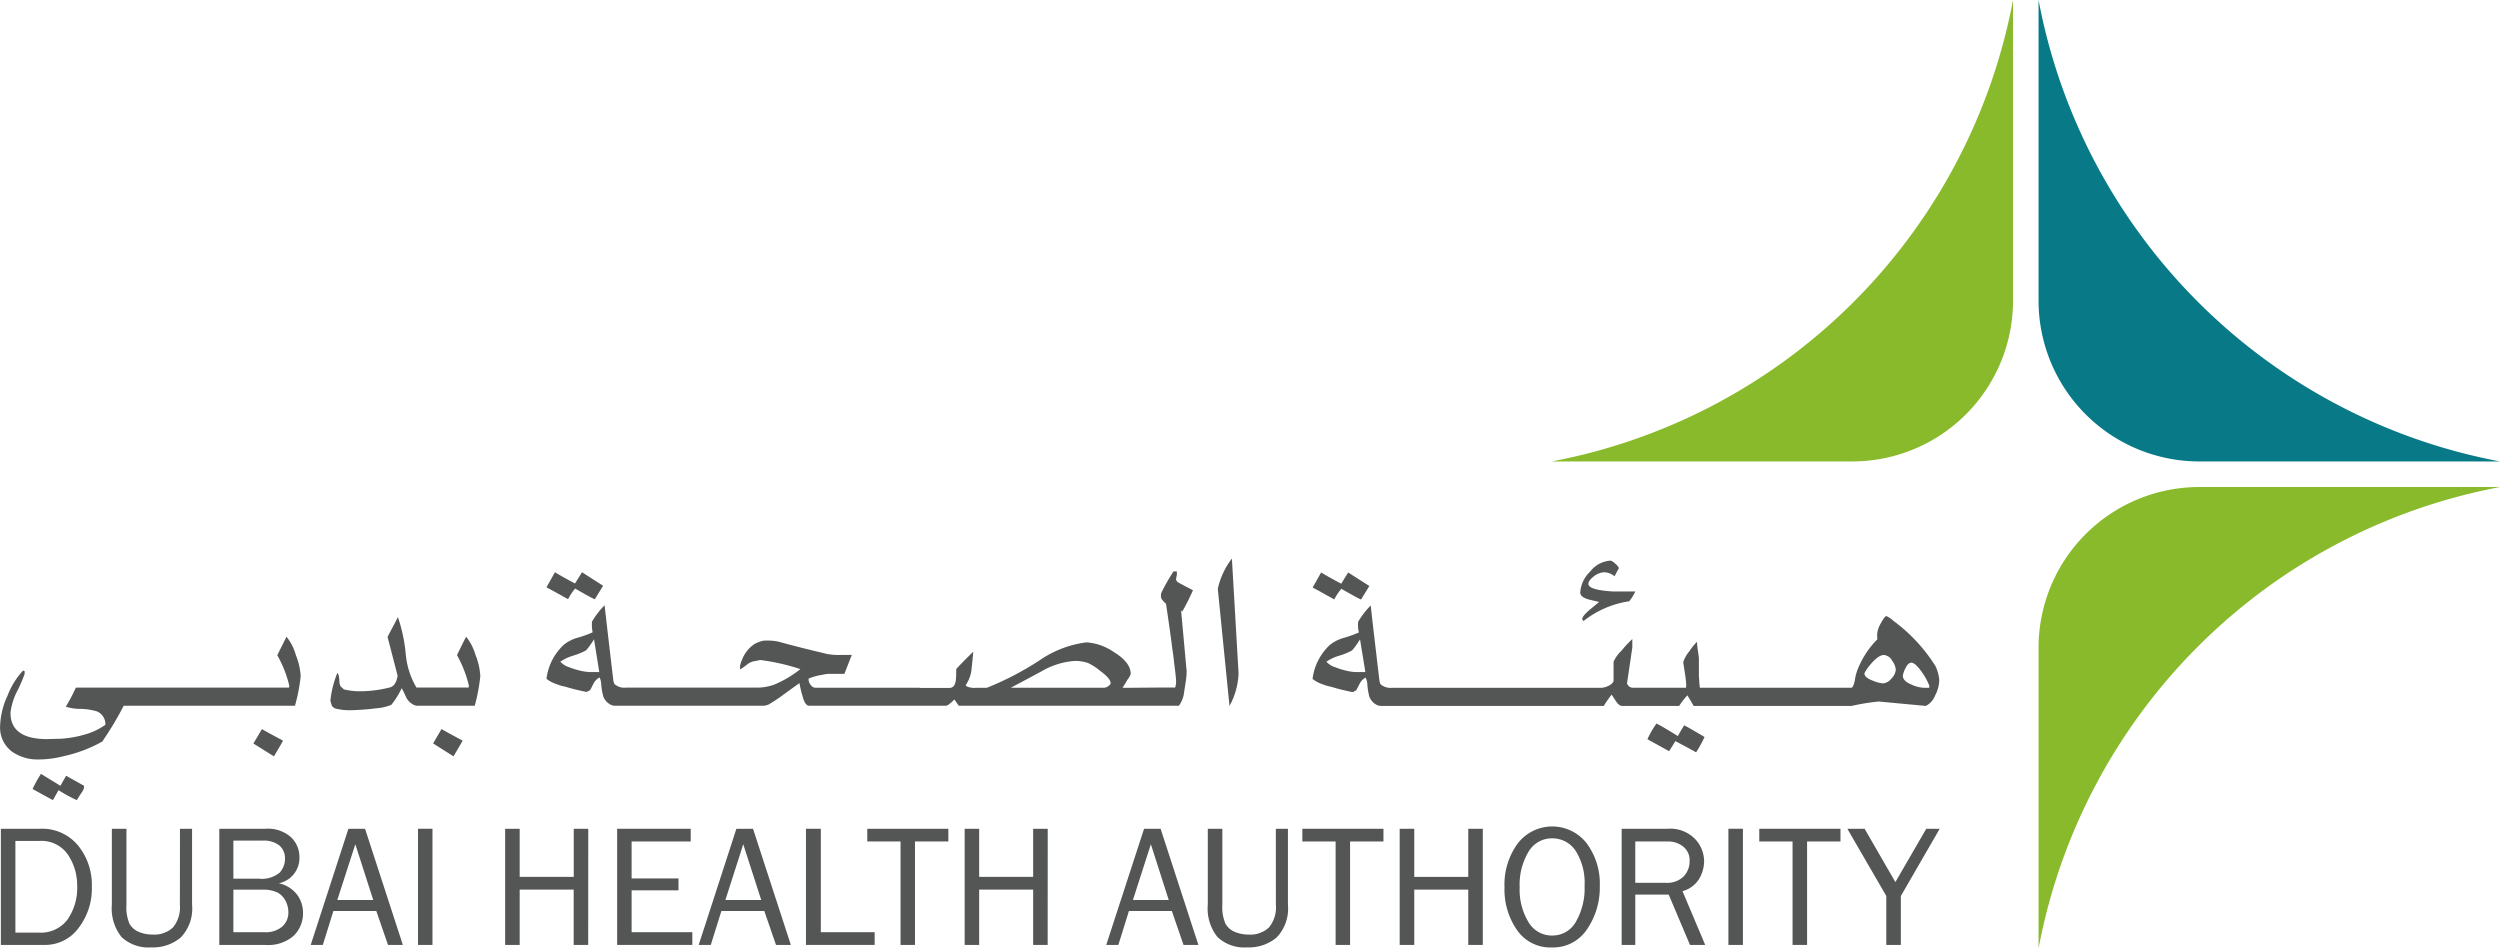
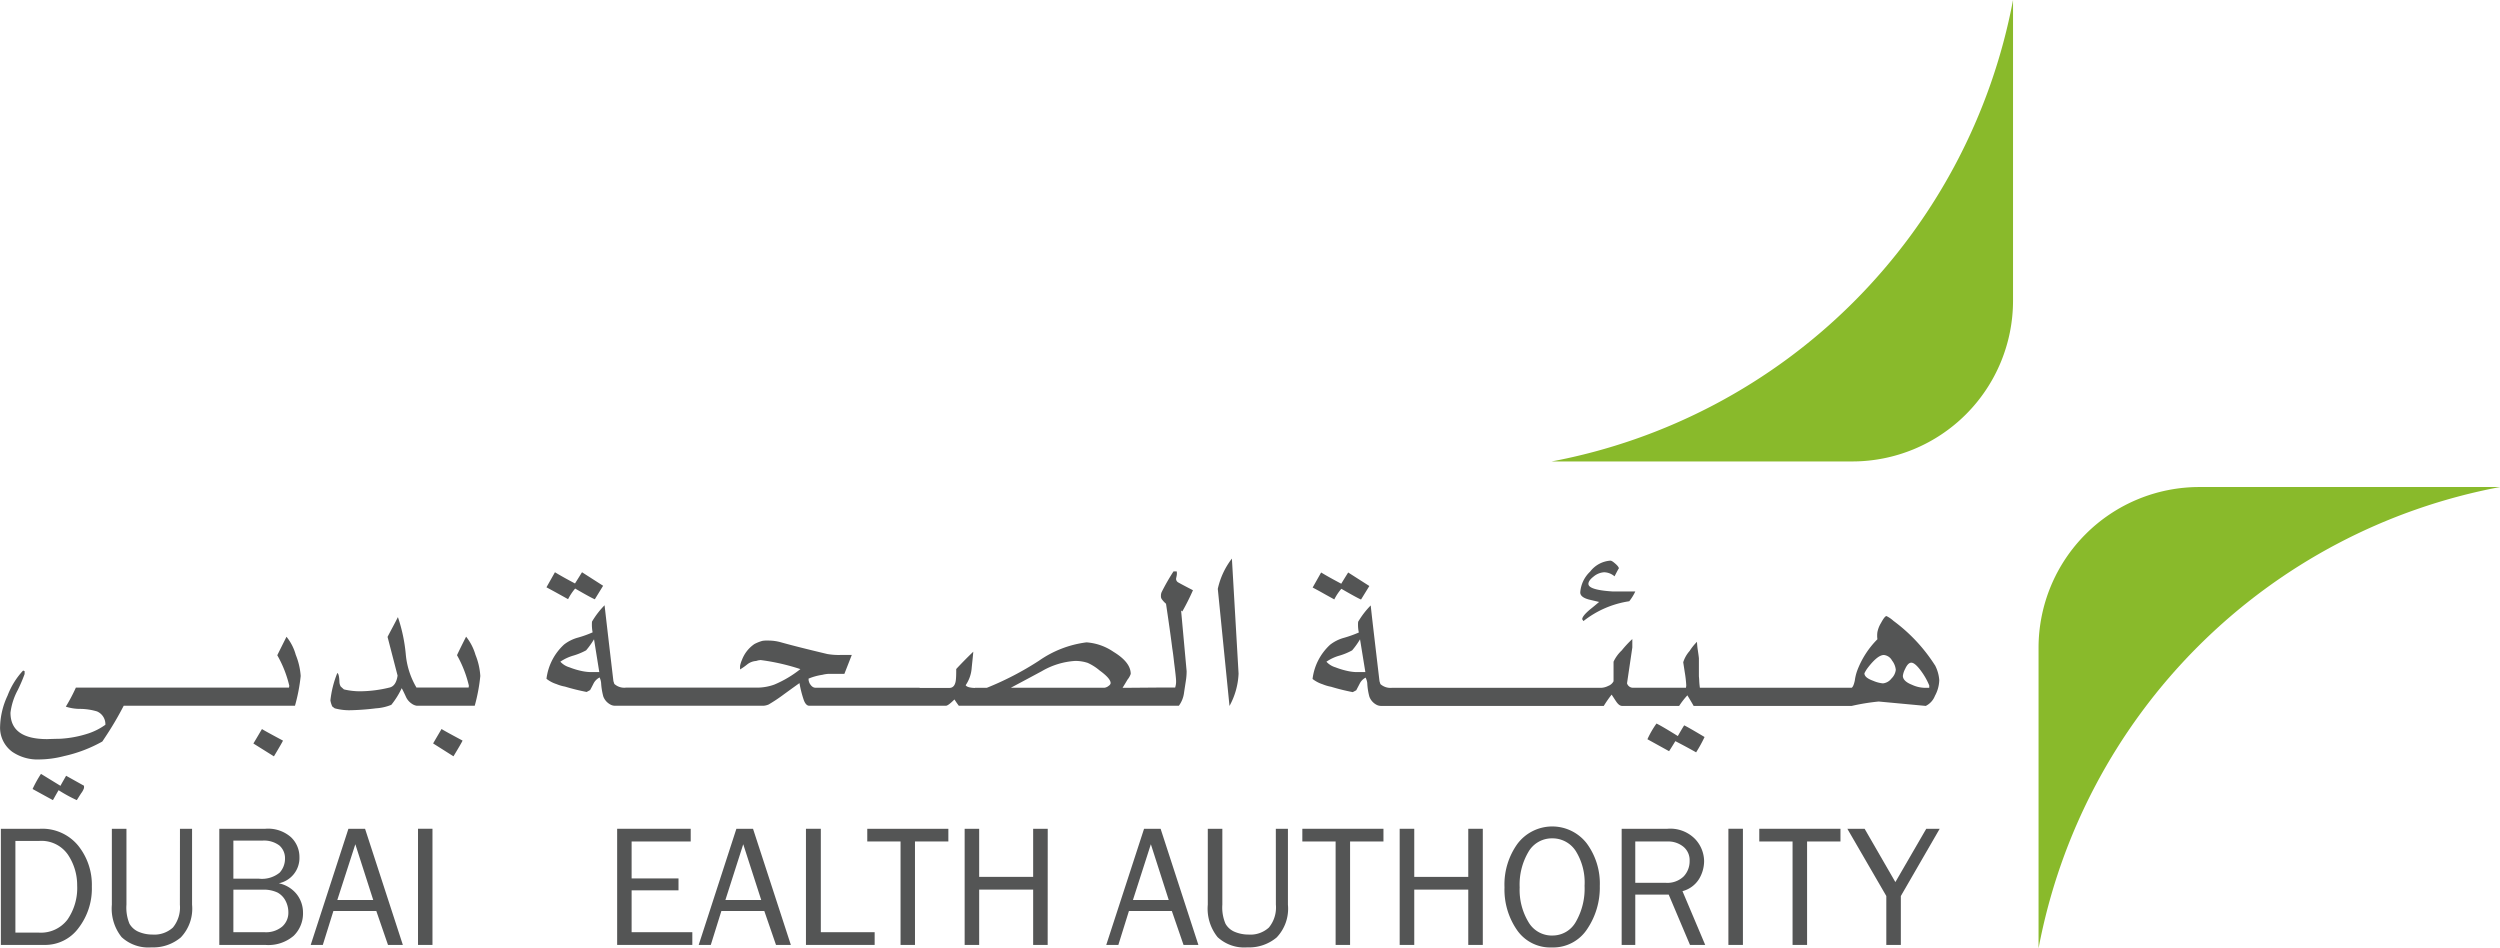
<svg xmlns="http://www.w3.org/2000/svg" width="165.283" height="62.7" viewBox="0 0 165.283 62.7">
  <g transform="translate(-226.042 -264.75)">
    <path d="M328.622,295.258H348.5a10.632,10.632,0,0,0,10.63-10.633V264.75a38.251,38.251,0,0,1-30.506,30.508" fill="#89ba2b" />
    <path d="M391.325,296.949H371.454a10.631,10.631,0,0,0-10.637,10.631v19.87a38.248,38.248,0,0,1,30.508-30.5" fill="#89ba2b" />
-     <path d="M360.817,264.75v19.875a10.633,10.633,0,0,0,10.637,10.633h19.871a38.261,38.261,0,0,1-30.508-30.508" fill="#087a87" />
    <path d="M353.59,310.222h-.333a2.1,2.1,0,0,1-.81-.2c-.4-.157-.6-.358-.6-.588a1.292,1.292,0,0,1,.144-.447c.128-.285.266-.425.414-.425.184,0,.432.234.752.7a4.419,4.419,0,0,1,.436.812Zm-2.5-.611a.806.806,0,0,1-.562.319,2.125,2.125,0,0,1-.636-.167c-.39-.141-.587-.3-.587-.5a2.033,2.033,0,0,1,.229-.371c.428-.558.782-.838,1.056-.838a.686.686,0,0,1,.541.367,1.172,1.172,0,0,1,.248.614.953.953,0,0,1-.289.576m-35.4-.427a3.22,3.22,0,0,1-.483-.058,5.186,5.186,0,0,1-.871-.256,1.309,1.309,0,0,1-.6-.372,2.914,2.914,0,0,1,.872-.406,4.146,4.146,0,0,0,.827-.344,5.151,5.151,0,0,0,.523-.731l.352,2.167Zm38.273-.459a10.973,10.973,0,0,0-2.74-2.929,1.952,1.952,0,0,0-.459-.315c-.08,0-.2.154-.364.458a1.836,1.836,0,0,0-.236.6,1.708,1.708,0,0,0,0,.474,5.854,5.854,0,0,0-1.332,2.064,3.1,3.1,0,0,0-.162.661c-.06.279-.129.437-.208.48H338.426c-.016-.124-.035-.277-.042-.455s-.022-.284-.022-.312v-1.163c0-.044-.021-.211-.064-.5a5.117,5.117,0,0,1-.063-.606,3.519,3.519,0,0,0-.487.606,2.045,2.045,0,0,0-.422.743c0,.015.035.236.1.658a7.461,7.461,0,0,1,.1.881l-.018.147h-3.46a.41.41,0,0,1-.438-.291l.35-2.369V307a6.936,6.936,0,0,0-.7.752,2.421,2.421,0,0,0-.541.746v1.291a.645.645,0,0,1-.352.309,1.145,1.145,0,0,1-.439.124H318.077a.989.989,0,0,1-.771-.245l-.061-.188c-.262-2.233-.462-3.9-.581-5.012a5.57,5.57,0,0,0-.831,1.082,2.429,2.429,0,0,0,.045.708,7.922,7.922,0,0,1-.979.35,2.6,2.6,0,0,0-.916.456,3.673,3.673,0,0,0-1.164,2.265,2.14,2.14,0,0,0,.665.351,2.824,2.824,0,0,0,.562.166,13.979,13.979,0,0,0,1.431.354l.232-.124c.078-.154.158-.3.226-.435a.887.887,0,0,1,.393-.4,1.13,1.13,0,0,1,.108.356,4.1,4.1,0,0,0,.142.91,1,1,0,0,0,.455.521.66.66,0,0,0,.292.083h14.748a7.594,7.594,0,0,1,.52-.747c.1.152.193.3.3.457.135.2.265.29.39.29h3.774a5.211,5.211,0,0,1,.543-.7c.19.313.331.55.413.7h10.453a14.006,14.006,0,0,1,1.783-.29l3.112.29a1.246,1.246,0,0,0,.606-.665,2.29,2.29,0,0,0,.286-1.038,2.521,2.521,0,0,0-.286-.995m-17,4.69q-1.035-.645-1.409-.827a6.134,6.134,0,0,0-.6,1.038l1.432.791c.2-.306.329-.526.416-.664.609.315,1.065.566,1.372.74a9.187,9.187,0,0,0,.558-1.014c-.789-.47-1.24-.727-1.349-.77-.2.319-.33.555-.417.706m-5.914-9.033.71.168c-.193.162-.383.323-.581.479-.36.3-.538.523-.538.663l.081.123a6.427,6.427,0,0,1,3.029-1.312,3.183,3.183,0,0,0,.4-.647h-1.5c-1.069-.066-1.6-.235-1.6-.5,0-.151.122-.319.361-.5a1.2,1.2,0,0,1,.682-.269,1.1,1.1,0,0,1,.684.269c.2-.386.289-.556.289-.515,0-.071-.073-.176-.224-.31s-.262-.212-.337-.212a1.845,1.845,0,0,0-1.339.723,2.085,2.085,0,0,0-.655,1.377c0,.208.18.361.539.461m-16.8,0a3.5,3.5,0,0,1,.467-.7c.691.4,1.12.634,1.3.71l.55-.894-1.4-.894c-.266.425-.415.67-.456.743-.57-.3-1.012-.548-1.332-.743l-.561.995c.157.081.4.211.719.391s.564.311.712.395m-7.7-.682.772,7.726a4.862,4.862,0,0,0,.6-2.139l-.441-7.605a5.032,5.032,0,0,0-.936,2.018m-7.245,6.422a.561.561,0,0,1-.249.1h-6.188c.693-.367,1.372-.732,2.056-1.1a4.978,4.978,0,0,1,2.2-.674,2.637,2.637,0,0,1,.827.129,3.334,3.334,0,0,1,.794.506c.483.351.722.627.722.826,0,.068-.05.141-.163.21m-34.268-.935a3.278,3.278,0,0,1-.483-.058,4.978,4.978,0,0,1-.866-.256,1.314,1.314,0,0,1-.6-.372,3.029,3.029,0,0,1,.872-.406,4.321,4.321,0,0,0,.831-.344,5.331,5.331,0,0,0,.524-.731l.347,2.167Zm39.877-5.409c-.425-.22-.753-.391-.975-.517a.273.273,0,0,1-.143-.25l.042-.206a.785.785,0,0,0,0-.271h-.213a13.972,13.972,0,0,0-.764,1.33.569.569,0,0,0-.065.289.331.331,0,0,0,.065.229,1.725,1.725,0,0,0,.27.289c.19,1.274.329,2.265.415,2.958.039.232.079.553.123.955.087.668.127,1.06.127,1.186a1.212,1.212,0,0,1-.034.343l-.027.1c-.255-.012-1.228,0-2.933.013h-.543c.044-.07.154-.245.327-.539a1.227,1.227,0,0,0,.212-.376c0-.514-.38-1-1.137-1.46a3.612,3.612,0,0,0-1.787-.628,7.018,7.018,0,0,0-3.141,1.214,20.041,20.041,0,0,1-3.443,1.789H290.5v.013c-.342-.011-.552-.071-.615-.183a2.307,2.307,0,0,0,.4-1.16c.036-.348.075-.693.105-1.056q-.609.584-1.129,1.147c0,.222,0,.437-.017.649-.027.4-.176.6-.437.6h-1.965v-.013h-6.886c-.15,0-.285-.1-.4-.313l-.048-.142-.011-.146a3.773,3.773,0,0,1,.914-.253,2.241,2.241,0,0,1,.371-.061h1.084l.491-1.253h-.7a4.441,4.441,0,0,1-.916-.06c-1.383-.329-2.419-.592-3.093-.782a3.025,3.025,0,0,0-.832-.108,1.738,1.738,0,0,0-.372.02,2.677,2.677,0,0,0-.523.208,2.216,2.216,0,0,0-.829,1.059,1.746,1.746,0,0,0-.123.393v.229a3.993,3.993,0,0,0,.5-.353,1.07,1.07,0,0,1,.561-.207l.134-.039.159-.023a14.2,14.2,0,0,1,2.635.6,7.277,7.277,0,0,1-1.725,1.024,3.4,3.4,0,0,1-1.081.2h-8.727a.977.977,0,0,1-.768-.245l-.061-.188q-.395-3.35-.584-5.012a5.568,5.568,0,0,0-.831,1.082,2.689,2.689,0,0,0,.041.708,6.939,6.939,0,0,1-.975.35,2.62,2.62,0,0,0-.913.456,3.692,3.692,0,0,0-1.163,2.265,2.076,2.076,0,0,0,.663.351,2.677,2.677,0,0,0,.563.166,14.143,14.143,0,0,0,1.43.354l.228-.124c.087-.154.161-.3.228-.435a.922.922,0,0,1,.4-.4,1.09,1.09,0,0,1,.1.356,4.4,4.4,0,0,0,.148.91,1.01,1.01,0,0,0,.46.521.618.618,0,0,0,.291.083h9.847a1.031,1.031,0,0,0,.331-.083,10.918,10.918,0,0,0,1.022-.682c.442-.321.778-.564,1.016-.731a7.194,7.194,0,0,0,.293,1.144c.093.235.213.352.35.352h9.039c.1,0,.282-.136.563-.416.118.182.216.321.289.416h14.549a1.829,1.829,0,0,0,.335-.812c.039-.274.084-.552.126-.83a4,4,0,0,0,.052-.639l-.366-4.015.081.061a15.253,15.253,0,0,0,.708-1.413m-41.316.6a3.613,3.613,0,0,1,.466-.7q1.033.6,1.3.71l.549-.894-1.395-.894c-.263.425-.421.67-.462.743-.568-.3-1.008-.548-1.328-.743l-.561.995c.148.081.393.211.718.391s.562.311.71.395m-8.921,9.537,1.346.851c.36-.6.564-.945.6-1.04-.924-.493-1.387-.752-1.387-.768-.137.235-.326.555-.56.957m2.181-7.056c-.407.8-.6,1.213-.6,1.224a7.649,7.649,0,0,1,.784,2.014l-.017.124h-2.785v0l-.016,0h-.627v.007l-.022-.011a5.232,5.232,0,0,1-.707-2.224,10.6,10.6,0,0,0-.518-2.43c-.068.134-.181.356-.341.654s-.272.515-.344.654l.663,2.558c-.065.457-.241.718-.521.788a8.363,8.363,0,0,1-1.927.25,4.6,4.6,0,0,1-1.1-.125l-.209-.188a.647.647,0,0,1-.087-.294c-.011-.371-.061-.57-.141-.6a6.784,6.784,0,0,0-.456,1.811,1.662,1.662,0,0,0,.123.4l.161.122a3.681,3.681,0,0,0,.963.128,16.132,16.132,0,0,0,1.767-.128,3.176,3.176,0,0,0,1.014-.231,5.43,5.43,0,0,0,.686-1.1c.026.041.119.221.267.541a1.072,1.072,0,0,0,.4.485.76.76,0,0,0,.331.136h3.83a11.715,11.715,0,0,0,.369-1.968,4.449,4.449,0,0,0-.32-1.4,3.482,3.482,0,0,0-.614-1.193m-11.88,0c-.4.8-.608,1.213-.608,1.224a7.556,7.556,0,0,1,.793,2.014l-.02.124h-14.09a11.677,11.677,0,0,1-.664,1.258,3.063,3.063,0,0,0,.98.148,4.038,4.038,0,0,1,1.079.166.916.916,0,0,1,.556.884,4.194,4.194,0,0,1-1.1.565,7.274,7.274,0,0,1-1.871.359c-.6.012-.886.024-.869.024-1.629,0-2.434-.582-2.434-1.745a4.242,4.242,0,0,1,.482-1.5,10.652,10.652,0,0,0,.453-1.059v-.188l-.1-.042a5.072,5.072,0,0,0-1.027,1.655,5.13,5.13,0,0,0-.494,2.024,1.977,1.977,0,0,0,.811,1.7,2.972,2.972,0,0,0,1.79.5,6.763,6.763,0,0,0,1.641-.226,9.226,9.226,0,0,0,2.516-.96l.163-.246a21.518,21.518,0,0,0,1.251-2.119h11.323a11.673,11.673,0,0,0,.378-1.968,4.53,4.53,0,0,0-.327-1.4,3.269,3.269,0,0,0-.612-1.193m-2.19,7.056,1.359.851q.538-.9.6-1.04c-.924-.493-1.389-.752-1.389-.768-.141.235-.324.555-.569.957m-12.753,2.8-1.29-.791a7.747,7.747,0,0,0-.555,1q.906.5,1.345.736c.235-.418.362-.642.377-.656a9.63,9.63,0,0,0,1.2.656c.045-.063.137-.218.289-.453a1.117,1.117,0,0,0,.19-.351v-.146l-1.184-.661c-.164.292-.293.509-.373.664" fill="#545555" />
    <path d="M227.06,326.409h1.563a2.206,2.206,0,0,0,1.877-.857,3.674,3.674,0,0,0,.644-2.255,3.623,3.623,0,0,0-.612-2.044,2.13,2.13,0,0,0-1.91-.906H227.06Zm-.961.813v-7.679h2.579a3.072,3.072,0,0,1,2.527,1.108,4.124,4.124,0,0,1,.909,2.713,4.282,4.282,0,0,1-.885,2.747,2.736,2.736,0,0,1-2.235,1.111Z" fill="#545555" />
    <path d="M237.94,319.543h.8v5.018a2.756,2.756,0,0,1-.744,2.165,2.834,2.834,0,0,1-1.938.658,2.606,2.606,0,0,1-1.976-.678,3.02,3.02,0,0,1-.645-2.145v-5.018h.965v5.018a2.781,2.781,0,0,0,.2,1.261,1.275,1.275,0,0,0,.632.544,2.334,2.334,0,0,0,.887.171,1.82,1.82,0,0,0,1.352-.464,2.1,2.1,0,0,0,.462-1.512Z" fill="#545555" />
    <path d="M241.471,326.381h2.06a1.667,1.667,0,0,0,1.162-.366,1.218,1.218,0,0,0,.413-.951,1.641,1.641,0,0,0-.186-.759,1.3,1.3,0,0,0-.527-.544,2.125,2.125,0,0,0-1-.191h-1.921Zm0-3.54h1.675a1.85,1.85,0,0,0,1.387-.4,1.379,1.379,0,0,0,.352-.934,1.113,1.113,0,0,0-.374-.86,1.69,1.69,0,0,0-1.119-.322h-1.921Zm-.93,4.381v-7.679h3.042a2.283,2.283,0,0,1,1.7.56,1.8,1.8,0,0,1,.556,1.307,1.708,1.708,0,0,1-1.364,1.737,2.043,2.043,0,0,1,1.2.743,1.975,1.975,0,0,1,.4,1.207,2.066,2.066,0,0,1-.613,1.518,2.571,2.571,0,0,1-1.88.607Z" fill="#545555" />
    <path d="M250.718,324.254l-1.184-3.689-1.192,3.689Zm1.958,2.968h-.982l-.774-2.245h-2.836l-.7,2.245h-.8l2.493-7.679h1.1Z" fill="#545555" />
    <rect width="0.956" height="7.681" transform="translate(253.678 319.541)" fill="#545555" />
-     <path d="M264.93,327.222h-.96v-3.657H260.4v3.657h-.962v-7.679h.962v3.181h3.574v-3.181h.96Z" fill="#545555" />
    <path d="M271.814,326.381v.841h-4.97v-7.679h4.863v.84H267.8v2.443h3.1v.787h-3.1v2.768Z" fill="#545555" />
    <path d="M276.37,324.254l-1.19-3.689L274,324.254Zm1.958,2.968h-.982l-.774-2.245h-2.837l-.7,2.245h-.8l2.492-7.679h1.1Z" fill="#545555" />
    <path d="M283.868,326.381v.841h-4.542v-7.679h.983v6.838Z" fill="#545555" />
    <path d="M286.535,327.222h-.955v-6.839h-2.2v-.84h5.361v.84h-2.207Z" fill="#545555" />
    <path d="M295.307,327.222h-.96l0-3.657h-3.569v3.657h-.96v-7.679h.96v3.181h3.569v-3.181h.964Z" fill="#545555" />
    <path d="M303.312,324.254l-1.183-3.689-1.186,3.689Zm1.959,2.968h-.982l-.774-2.245H300.68l-.7,2.245h-.8l2.5-7.679h1.094Z" fill="#545555" />
    <path d="M310.391,319.543h.8v5.018a2.756,2.756,0,0,1-.743,2.165,2.832,2.832,0,0,1-1.94.658,2.589,2.589,0,0,1-1.968-.678,3.006,3.006,0,0,1-.647-2.145v-5.018h.962v5.018a2.714,2.714,0,0,0,.209,1.261,1.252,1.252,0,0,0,.631.544,2.351,2.351,0,0,0,.886.171,1.81,1.81,0,0,0,1.351-.464,2.088,2.088,0,0,0,.463-1.512Z" fill="#545555" />
    <path d="M315.3,327.222h-.956v-6.839h-2.2v-.84h5.363v.84H315.3Z" fill="#545555" />
    <path d="M324.075,327.222h-.961v-3.657h-3.571v3.657h-.964v-7.679h.964v3.181h3.571v-3.181h.961Z" fill="#545555" />
    <path d="M328.663,326.6a1.762,1.762,0,0,0,1.572-.92,4.4,4.4,0,0,0,.568-2.364,3.935,3.935,0,0,0-.589-2.312,1.829,1.829,0,0,0-1.56-.828,1.787,1.787,0,0,0-1.566.9,4.251,4.251,0,0,0-.576,2.341,4.127,4.127,0,0,0,.585,2.3,1.787,1.787,0,0,0,1.566.885m-.023.787a2.674,2.674,0,0,1-2.307-1.155,4.7,4.7,0,0,1-.824-2.821,4.613,4.613,0,0,1,.862-2.883,2.881,2.881,0,0,1,4.574-.022,4.465,4.465,0,0,1,.865,2.816,4.9,4.9,0,0,1-.833,2.847,2.686,2.686,0,0,1-2.337,1.218" fill="#545555" />
    <path d="M334.155,323.115h2.012a1.55,1.55,0,0,0,1.186-.421,1.451,1.451,0,0,0,.395-1.027,1.142,1.142,0,0,0-.418-.942,1.586,1.586,0,0,0-1.044-.342h-2.131Zm4.624,4.107h-1.006l-1.407-3.325h-2.211v3.325h-.9v-7.679h3.024a2.293,2.293,0,0,1,1.827.673,2.163,2.163,0,0,1,.6,1.467,2.3,2.3,0,0,1-.337,1.184,1.836,1.836,0,0,1-1.093.8Z" fill="#545555" />
    <rect width="0.96" height="7.681" transform="translate(340.312 319.541)" fill="#545555" />
    <path d="M345.514,327.222h-.96v-6.839h-2.2v-.84h5.367v.84h-2.207Z" fill="#545555" />
    <path d="M354.281,319.543l-2.568,4.445v3.234h-.961v-3.234l-2.576-4.445h1.142l2.033,3.525,2.042-3.525Z" fill="#545555" />
  </g>
</svg>